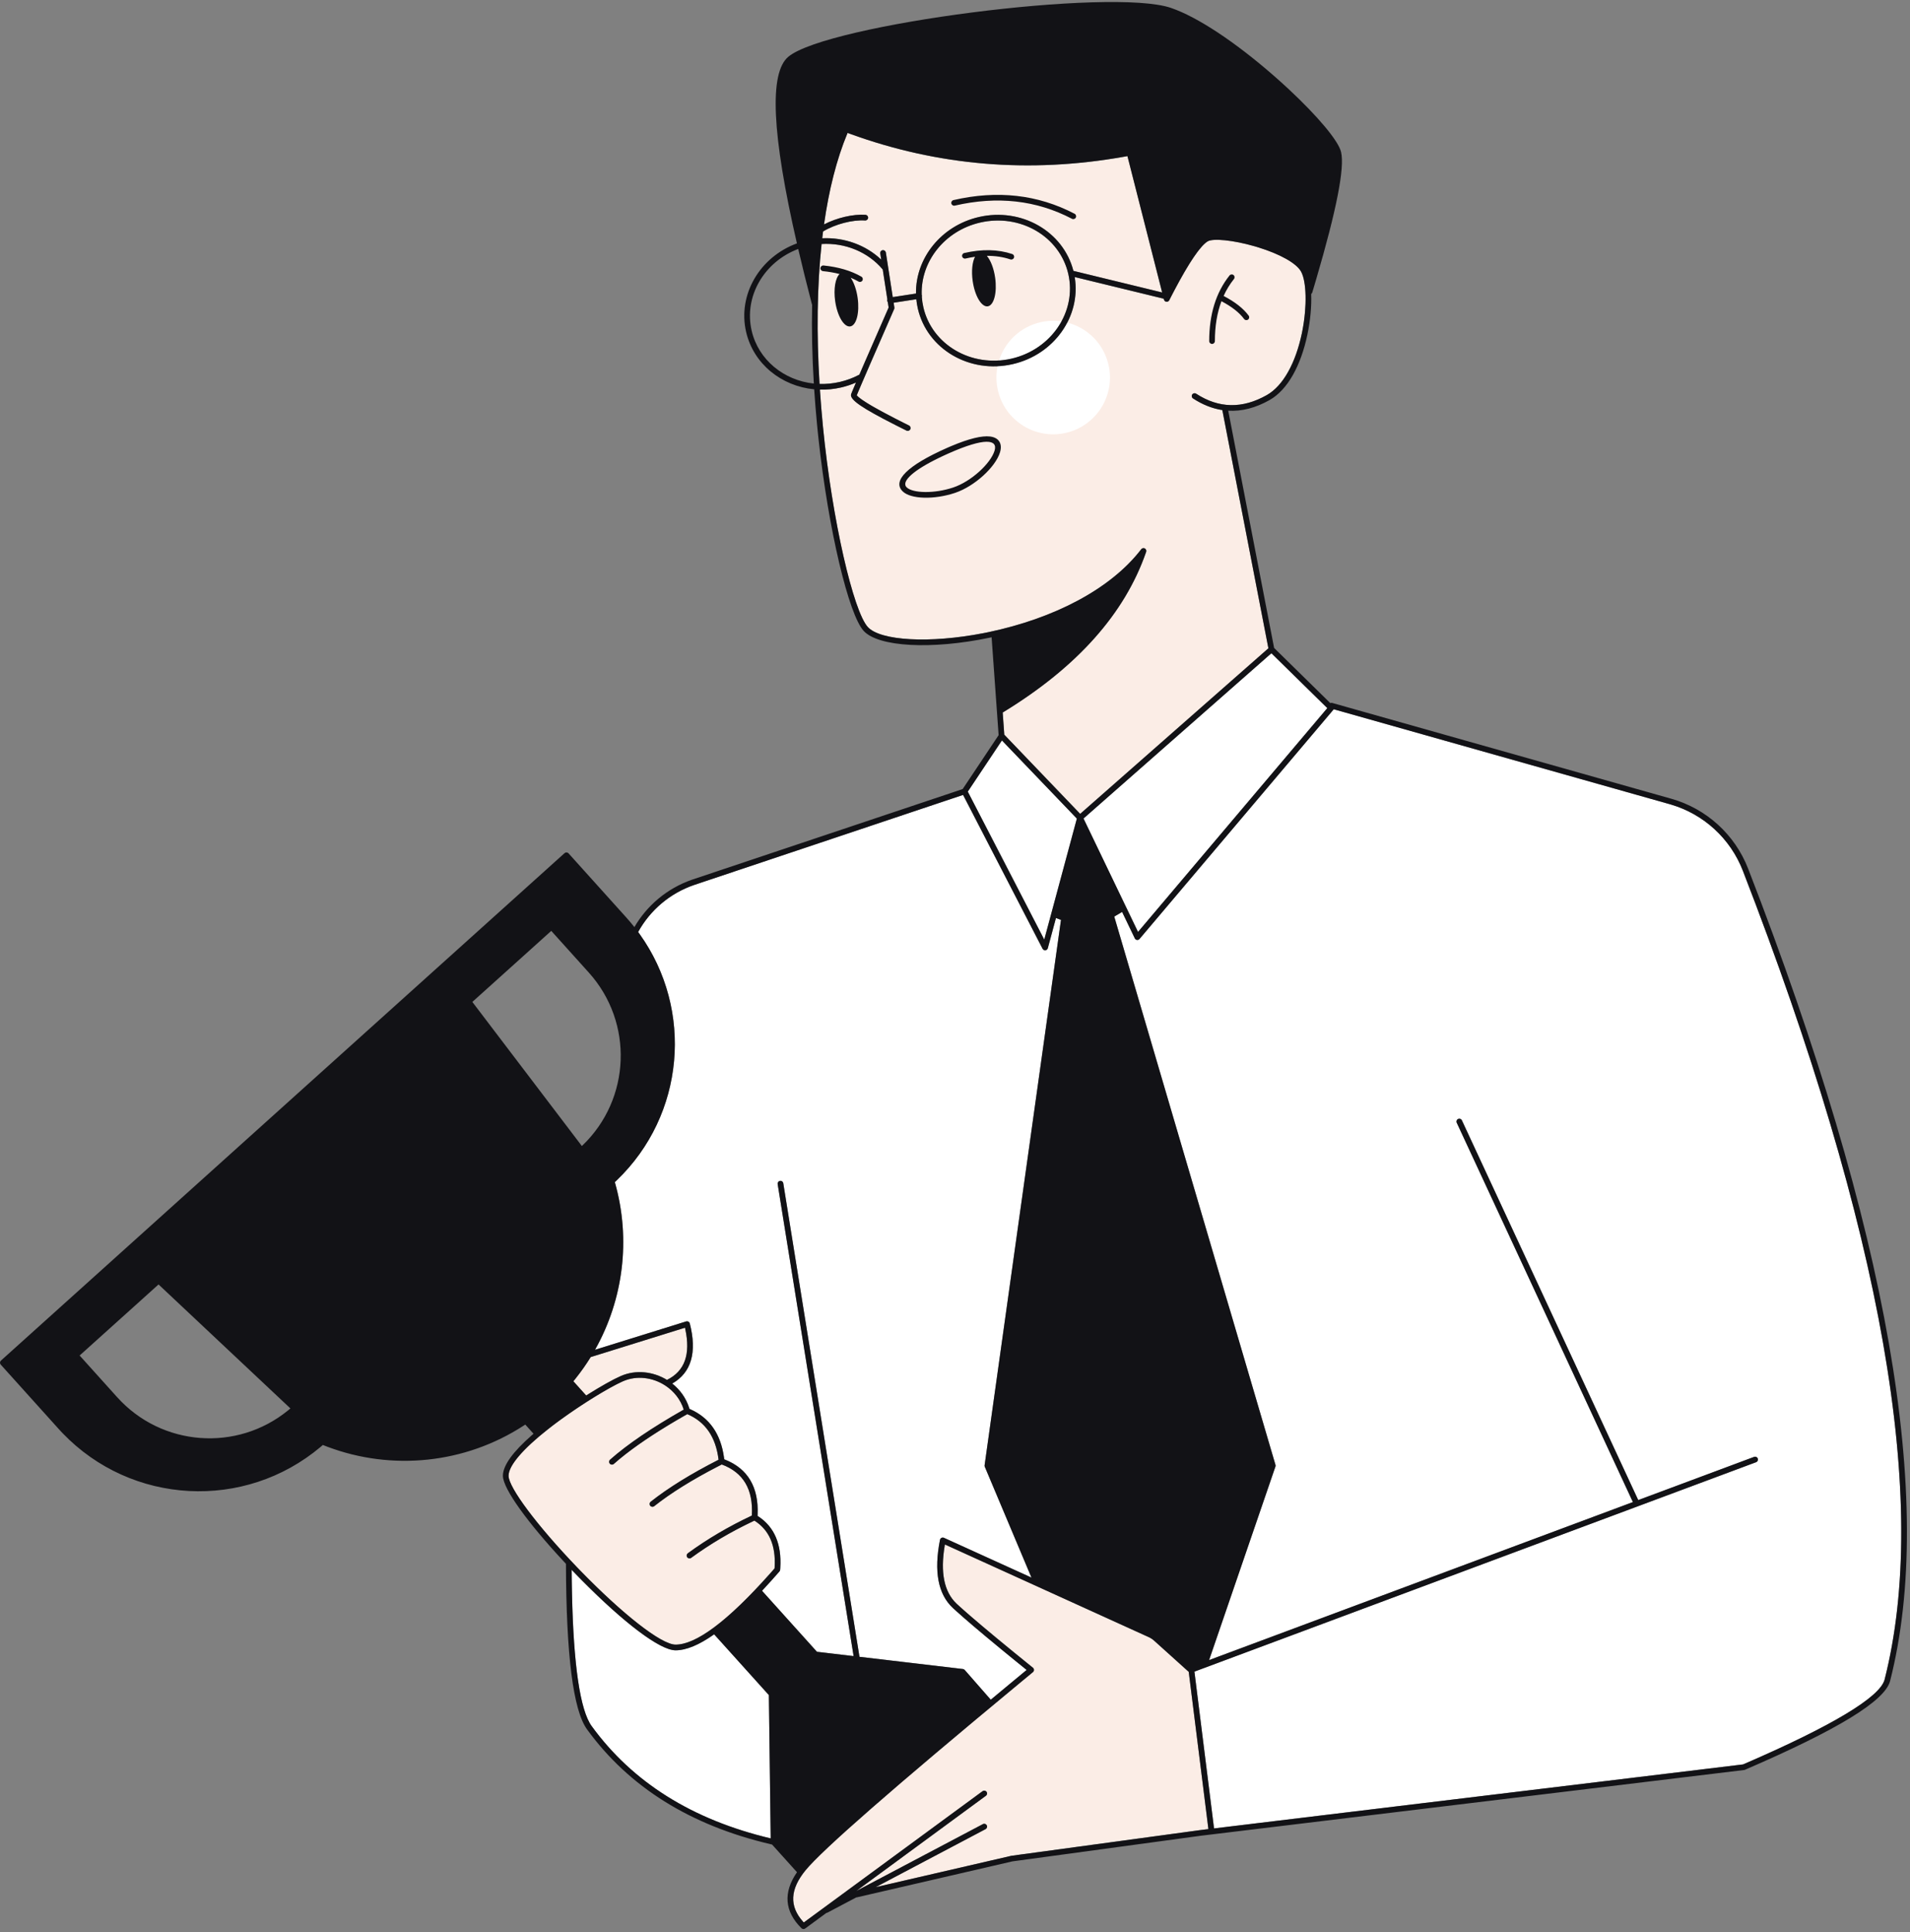
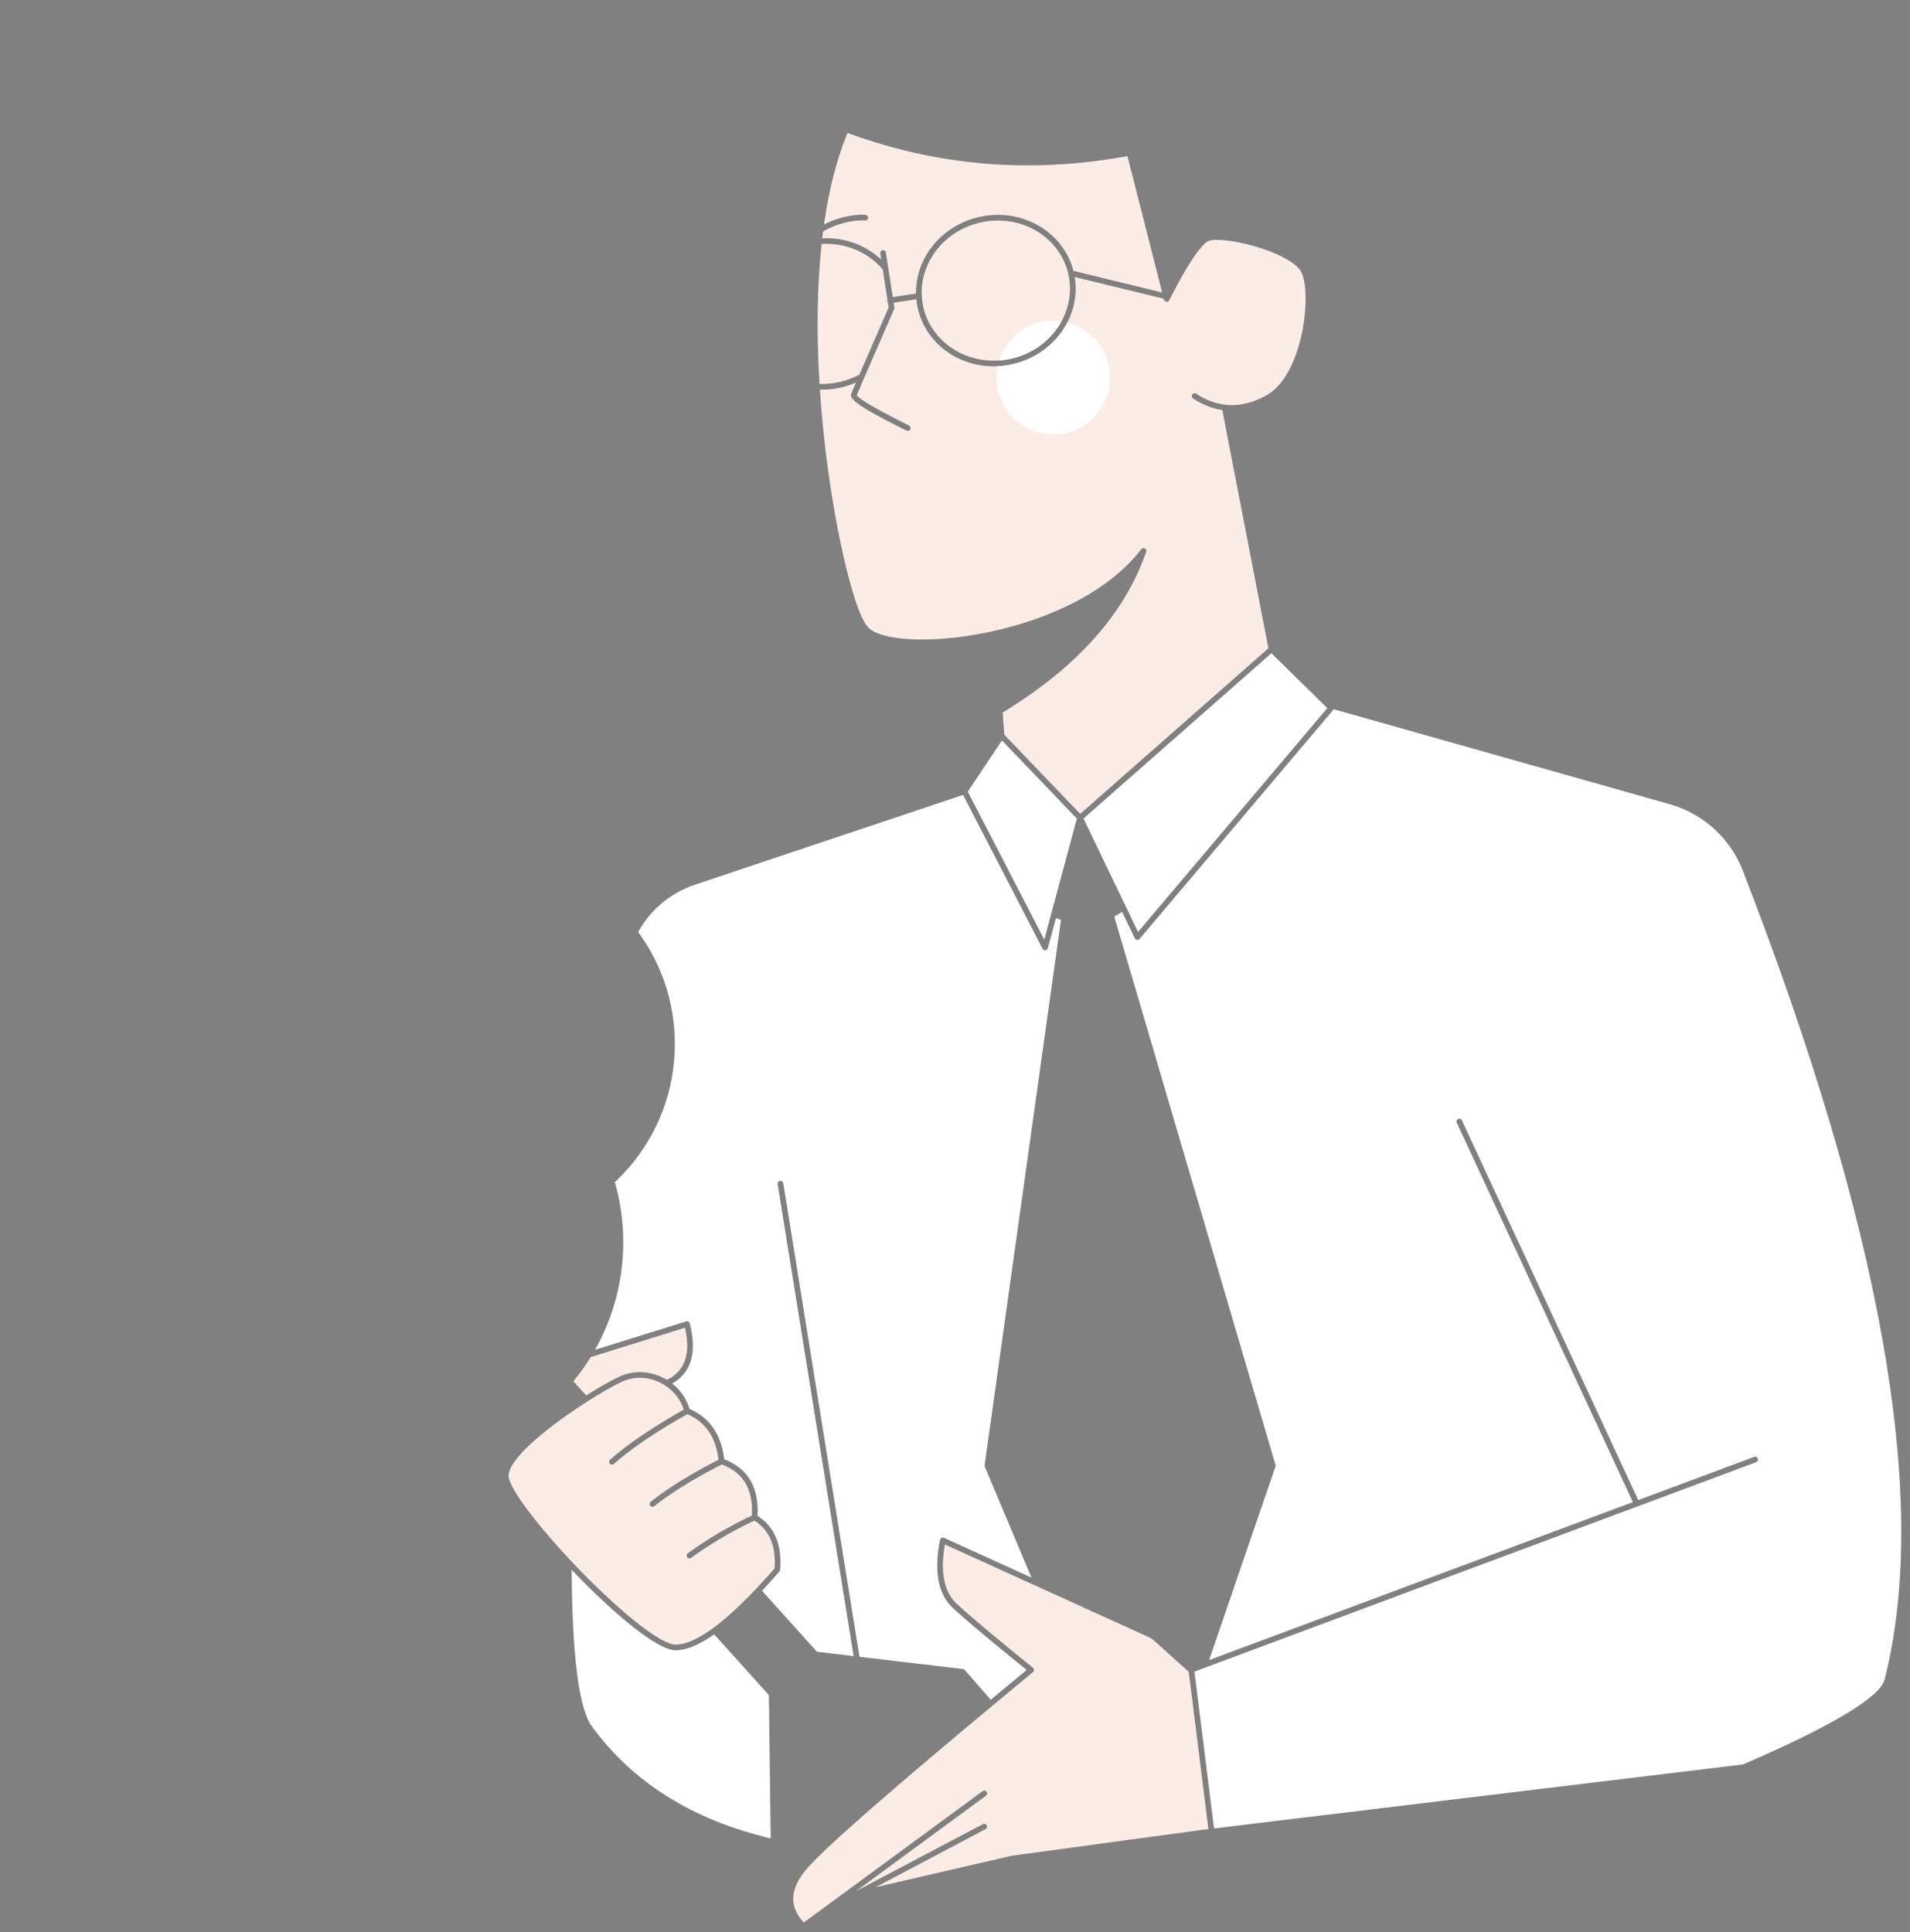
<svg xmlns="http://www.w3.org/2000/svg" width="428" height="433" viewBox="0 0 428 433" fill="none">
  <rect x="0" y="0" width="428" height="433" fill="#808080" stroke="none" />
  <path fill-rule="evenodd" clip-rule="evenodd" d="M211.737 346.12L257.447 366.898L257.623 366.983C257.913 367.13 258.186 367.309 258.437 367.516L258.585 367.644L266.376 374.665L270.785 409.907L268.984 410.125L226.669 415.882L226.611 415.893L196.214 422.921L220.852 409.91L220.912 409.874C221.177 409.695 221.271 409.34 221.118 409.05C220.965 408.76 220.619 408.638 220.321 408.756L220.258 408.785L191.873 423.775L220.932 402.43L220.985 402.386C221.205 402.185 221.255 401.857 221.106 401.599L221.068 401.541L221.024 401.488C220.823 401.268 220.494 401.218 220.237 401.367L220.179 401.405L180.116 430.832L179.978 430.681C176.827 427.193 177.001 423.406 180.538 419.101C184.191 414.655 199.463 401.269 226.276 379.022L228.797 376.932L231.465 374.725C231.775 374.469 231.772 373.993 231.459 373.74L229.7 372.317C224.313 367.95 220.114 364.458 217.104 361.841L216.726 361.512L215.996 360.87L215.173 360.136L214.442 359.472L214.307 359.345C211.59 356.742 210.692 352.486 211.669 346.524L211.718 346.229L211.737 346.12ZM148.822 310.343L148.996 310.452L149.021 310.473C149.055 310.499 149.091 310.521 149.129 310.539C151.006 311.782 152.504 313.627 153.216 315.896C146.073 319.954 140.57 323.693 136.706 327.118C136.443 327.351 136.418 327.753 136.651 328.016C136.884 328.279 137.286 328.303 137.549 328.07C140.945 325.06 145.661 321.783 151.694 318.243L152.544 317.748L153.412 317.249L154.009 316.91C158.074 318.65 160.402 322.029 161.02 327.131C154.82 330.287 149.75 333.423 145.808 336.543C145.533 336.761 145.486 337.161 145.704 337.436C145.922 337.712 146.322 337.758 146.597 337.54C150.226 334.669 154.847 331.771 160.462 328.849L160.975 328.583L161.742 328.191C166.58 330.002 168.81 333.768 168.481 339.64C163.292 342.075 158.508 344.892 154.128 348.093C153.845 348.3 153.783 348.698 153.99 348.981C154.197 349.265 154.595 349.327 154.879 349.12C158.919 346.167 163.312 343.544 168.057 341.25L168.707 340.94L169.052 340.777L169.113 340.815C172.32 342.871 173.815 346.216 173.598 350.939L173.585 351.189L173.565 351.489L173.106 352.013L172.526 352.669L171.963 353.299L171.417 353.904C162.539 363.683 155.819 368.565 151.387 368.565C148.223 368.565 139.749 361.899 130.532 352.485L129.967 351.906L129.425 351.345L129.161 351.07C120.479 342.015 113.963 333.382 113.963 330.724C113.963 328.255 117.726 324.138 123.942 319.404L124.18 319.224L124.655 318.867L125.167 318.487L125.687 318.107L126.204 317.734L126.727 317.361C131.538 313.953 136.91 310.72 139.632 309.533C142.632 308.224 146.09 308.663 148.822 310.343ZM153.494 297.544L153.555 297.819C154.796 303.542 153.424 307.288 149.456 309.238C146.388 307.366 142.51 306.888 139.124 308.365C137.464 309.089 134.885 310.529 132.047 312.298L131.355 312.733L128.482 309.542L128.757 309.207L129.057 308.834C130.127 307.488 131.118 306.095 132.03 304.66L132.368 304.121L153.494 297.544ZM280.902 55.123L281.132 55.188L281.659 55.344L281.915 55.422L282.421 55.581C287.018 57.058 290.552 59.035 291.56 60.887C292.753 63.079 292.909 68.478 291.884 73.907L291.832 74.178L291.722 74.721C290.338 81.287 287.566 86.455 283.864 88.543C278.368 91.643 273.125 91.536 268.032 88.227C267.737 88.036 267.343 88.12 267.152 88.414C266.961 88.709 267.044 89.103 267.339 89.294C269.4 90.633 271.497 91.486 273.624 91.853L273.915 91.9L273.917 91.947L273.926 92.011L284.227 145.285L242.051 182.389L225.043 164.643L224.687 159.679L225.029 159.47C241.281 149.491 251.824 137.725 256.659 124.173L256.804 123.762L256.8 123.769C256.943 123.499 256.875 123.158 256.625 122.966C256.347 122.752 255.948 122.804 255.734 123.082C248.869 132.015 236.312 138.489 221.924 141.575L221.487 141.668L220.738 141.821L220.372 141.893C208.306 144.244 197.29 143.595 194.47 140.526C191.251 137.023 186.484 116.712 184.408 95.591C184.134 92.802 183.906 90.043 183.726 87.319C185.283 87.358 186.877 87.203 188.474 86.835C189.628 86.568 190.743 86.2 191.807 85.735L191.042 87.542L190.963 87.732L190.78 88.189L190.732 88.317L190.718 88.358C190.36 89.596 193.371 91.562 200.783 95.318L201.786 95.823L203.127 96.493C203.441 96.649 203.823 96.521 203.979 96.206C204.126 95.911 204.022 95.557 203.749 95.385L203.692 95.354L202.384 94.7L201.423 94.213L200.481 93.731L199.84 93.4C198.163 92.528 196.745 91.758 195.587 91.089L195.175 90.849L194.637 90.528L194.292 90.317L193.95 90.102L193.634 89.897C193.076 89.531 192.646 89.216 192.346 88.956C192.229 88.854 192.136 88.764 192.066 88.688L192.019 88.633L191.987 88.593L192.236 87.982L193.016 86.144L195.066 81.398L200.365 69.261L200.39 69.193C200.404 69.147 200.413 69.1 200.417 69.052L200.418 68.98L200.411 68.908L200.246 67.841L205.331 67.059C205.398 67.757 205.511 68.457 205.672 69.156C207.776 78.269 217.31 83.832 226.954 81.606C236.153 79.482 242.156 71.031 240.864 62.347L240.822 62.083L260.776 66.94L260.83 67.15L260.849 67.214C261.019 67.684 261.647 67.772 261.944 67.39L261.983 67.335L262.013 67.281L262.623 66.09L263.086 65.203L263.393 64.621L263.845 63.776C266.827 58.257 269.112 55.007 270.621 54.09C271.8 53.372 276.225 53.8 280.902 55.123ZM197.648 60.209L197.808 60.397L198.846 67.107C198.811 67.203 198.8 67.31 198.816 67.418C198.83 67.506 198.86 67.586 198.904 67.657L198.94 67.708L199.127 68.92L193.843 81.023L192.576 83.95L192.38 84.054C191.069 84.736 189.663 85.255 188.188 85.595C186.659 85.948 185.133 86.091 183.645 86.044C182.959 74.807 183.087 64.197 184.105 54.679C189.335 54.371 194.362 56.418 197.648 60.209ZM239.385 61.373C241.327 69.784 235.644 78.294 226.668 80.367C217.693 82.439 208.853 77.281 206.912 68.87C206.73 68.081 206.615 67.292 206.564 66.507C206.592 66.418 206.6 66.321 206.585 66.223C206.577 66.17 206.562 66.119 206.541 66.072C206.273 58.647 211.65 51.718 219.629 49.876C228.604 47.804 237.443 52.962 239.385 61.373ZM189.93 29.788L190.567 30.021C210.103 37.11 230.342 38.846 251.272 35.228L251.906 35.117L252.642 34.984L260.422 65.543L240.533 60.703C238.253 51.818 228.852 46.442 219.344 48.637C210.978 50.568 205.256 57.733 205.26 65.546L205.262 65.783L200.053 66.585L198.507 56.595L198.494 56.532C198.413 56.22 198.107 56.014 197.782 56.064C197.478 56.111 197.258 56.366 197.244 56.661L197.244 56.725L197.25 56.79L197.466 58.181C194.004 54.906 189.216 53.163 184.248 53.397C184.308 52.886 184.37 52.379 184.435 51.874C187.159 50.226 191.056 49.216 193.851 49.41C194.201 49.434 194.505 49.17 194.529 48.819C194.554 48.469 194.289 48.165 193.939 48.141C191.17 47.949 187.504 48.81 184.647 50.297C185.718 42.731 187.403 35.958 189.744 30.238L189.93 29.788Z" fill="#FBEDE6" />
  <path fill-rule="evenodd" clip-rule="evenodd" d="M128.1 351.801L128.774 352.502L129.639 353.391L130.493 354.258L131.042 354.809L131.844 355.607C140.459 364.118 148.002 369.838 151.388 369.838C153.721 369.838 156.515 368.701 159.785 366.428L160.031 366.255L172.292 379.872L172.703 411.99C155.112 407.808 141.751 399.423 132.59 386.832C129.935 383.182 128.427 372.676 128.141 355.454L128.125 354.397L128.112 353.295L128.1 351.801ZM298.859 158.944L374.159 180.221L374.423 180.298C381.801 182.471 387.76 187.947 390.543 195.128C421.577 275.202 432.254 335.235 422.609 375.185L422.311 376.39L422.278 376.508C421.126 380.348 410.855 386.599 391.693 394.934L390.592 395.411L272.048 409.754L267.652 374.614L393.52 327.681L393.579 327.656C393.868 327.513 394.008 327.172 393.893 326.863C393.778 326.555 393.449 326.388 393.137 326.47L393.075 326.49L367.104 336.173L327.585 251.071L327.555 251.014C327.39 250.736 327.039 250.623 326.741 250.762C326.442 250.901 326.302 251.242 326.407 251.546L326.432 251.607L365.909 336.619L270.939 372.03L285.804 328.663L285.825 328.587C285.841 328.51 285.842 328.431 285.83 328.354L285.812 328.277L249.687 205.411L251.449 204.37L254.292 210.288C254.482 210.682 254.998 210.767 255.304 210.473L255.351 210.423L298.781 159.06L298.823 159.004L298.859 158.944ZM215.814 178.142L233.624 212.612C233.88 213.107 234.592 213.051 234.782 212.55L234.803 212.485L236.625 205.724L237.75 206.154L220.635 328.368L220.629 328.437C220.627 328.505 220.636 328.573 220.655 328.639L220.679 328.703L231.137 353.541L211.525 344.627L211.463 344.602C211.105 344.483 210.713 344.703 210.638 345.083C209.258 352.066 210.169 357.152 213.439 360.275L213.583 360.409L213.87 360.672C216.128 362.728 219.513 365.612 224.026 369.326L226.222 371.126L227.886 372.482L230.055 374.241L226.234 377.406L222.016 380.909L216.19 374.253C216.115 374.162 216.014 374.091 215.891 374.053L215.815 374.035L192.593 371.293L192.587 371.239L175.52 265.161L175.506 265.097C175.423 264.786 175.116 264.582 174.791 264.634C174.466 264.686 174.238 264.976 174.257 265.298L174.264 265.363L191.282 371.138L183.069 370.169L170.759 356.496L171.21 356.012C172.328 354.809 173.479 353.527 174.665 352.166C174.736 352.084 174.785 351.986 174.807 351.88L174.819 351.8L174.839 351.536L174.856 351.274C175.156 346.143 173.585 342.348 170.144 339.972L169.967 339.853L169.753 339.714L169.758 339.631L169.77 339.386C170.014 333.367 167.649 329.265 162.717 327.208L162.512 327.125L162.292 327.038L162.276 326.903L162.241 326.641C161.525 321.425 159.052 317.817 154.848 315.89L154.636 315.795L154.497 315.735L154.471 315.646L154.398 315.411C153.69 313.228 152.34 311.402 150.633 310.057C154.923 307.619 156.229 303.065 154.57 296.58C154.485 296.249 154.157 296.048 153.83 296.113L153.765 296.13L133.334 302.489C139.662 291.285 141.351 277.918 137.906 265.384L137.8 265.004L137.774 264.914L138.224 264.489C153.358 249.951 155.411 226.7 143.681 209.821L143.321 209.311L142.997 208.866C145.656 204.044 150.03 200.25 155.423 198.365L155.707 198.268L215.814 178.142ZM224.517 165.931L241.308 183.45L234.002 210.57L216.866 177.407L224.517 165.931ZM284.899 146.391L297.428 158.689L255.013 208.852L242.797 183.428L284.899 146.391Z" fill="white" />
  <mask id="mask0_2226_6384" style="mask-type:luminance" maskUnits="userSpaceOnUse" x="128" y="146" width="299" height="266">
    <path fill-rule="evenodd" clip-rule="evenodd" d="M128.1 351.801L128.774 352.502L129.639 353.391L130.493 354.258L131.042 354.809L131.844 355.607C140.459 364.118 148.002 369.838 151.388 369.838C153.721 369.838 156.515 368.701 159.785 366.428L160.031 366.255L172.292 379.872L172.703 411.99C155.112 407.808 141.751 399.423 132.59 386.832C129.935 383.182 128.427 372.676 128.141 355.454L128.125 354.397L128.112 353.295L128.1 351.801ZM298.859 158.944L374.159 180.221L374.423 180.298C381.801 182.471 387.76 187.947 390.543 195.128C421.577 275.202 432.254 335.235 422.609 375.185L422.311 376.39L422.278 376.508C421.126 380.348 410.855 386.599 391.693 394.934L390.592 395.411L272.048 409.754L267.652 374.614L393.52 327.681L393.579 327.656C393.868 327.513 394.008 327.172 393.893 326.863C393.778 326.555 393.449 326.388 393.137 326.47L393.075 326.49L367.104 336.173L327.585 251.071L327.555 251.014C327.39 250.736 327.039 250.623 326.741 250.762C326.442 250.901 326.302 251.242 326.407 251.546L326.432 251.607L365.909 336.619L270.939 372.03L285.804 328.663L285.825 328.587C285.841 328.51 285.842 328.431 285.83 328.354L285.812 328.277L249.687 205.411L251.449 204.37L254.292 210.288C254.482 210.682 254.998 210.767 255.304 210.473L255.351 210.423L298.781 159.06L298.823 159.004L298.859 158.944ZM215.814 178.142L233.624 212.612C233.88 213.107 234.592 213.051 234.782 212.55L234.803 212.485L236.625 205.724L237.75 206.154L220.635 328.368L220.629 328.437C220.627 328.505 220.636 328.573 220.655 328.639L220.679 328.703L231.137 353.541L211.525 344.627L211.463 344.602C211.105 344.483 210.713 344.703 210.638 345.083C209.258 352.066 210.169 357.152 213.439 360.275L213.583 360.409L213.87 360.672C216.128 362.728 219.513 365.612 224.026 369.326L226.222 371.126L227.886 372.482L230.055 374.241L226.234 377.406L222.016 380.909L216.19 374.253C216.115 374.162 216.014 374.091 215.891 374.053L215.815 374.035L192.593 371.293L192.587 371.239L175.52 265.161L175.506 265.097C175.423 264.786 175.116 264.582 174.791 264.634C174.466 264.686 174.238 264.976 174.257 265.298L174.264 265.363L191.282 371.138L183.069 370.169L170.759 356.496L171.21 356.012C172.328 354.809 173.479 353.527 174.665 352.166C174.736 352.084 174.785 351.986 174.807 351.88L174.819 351.8L174.839 351.536L174.856 351.274C175.156 346.143 173.585 342.348 170.144 339.972L169.967 339.853L169.753 339.714L169.758 339.631L169.77 339.386C170.014 333.367 167.649 329.265 162.717 327.208L162.512 327.125L162.292 327.038L162.276 326.903L162.241 326.641C161.525 321.425 159.052 317.817 154.848 315.89L154.636 315.795L154.497 315.735L154.471 315.646L154.398 315.411C153.69 313.228 152.34 311.402 150.633 310.057C154.923 307.619 156.229 303.065 154.57 296.58C154.485 296.249 154.157 296.048 153.83 296.113L153.765 296.13L133.334 302.489C139.662 291.285 141.351 277.918 137.906 265.384L137.8 265.004L137.774 264.914L138.224 264.489C153.358 249.951 155.411 226.7 143.681 209.821L143.321 209.311L142.997 208.866C145.656 204.044 150.03 200.25 155.423 198.365L155.707 198.268L215.814 178.142ZM224.517 165.931L241.308 183.45L234.002 210.57L216.866 177.407L224.517 165.931ZM284.899 146.391L297.428 158.689L255.013 208.852L242.797 183.428L284.899 146.391Z" fill="white" />
  </mask>
  <g mask="url(#mask0_2226_6384)">
</g>
  <path fill-rule="evenodd" clip-rule="evenodd" d="M239.166 72.285C243.618 73.431 247.293 76.959 248.398 81.747C249.979 88.593 245.71 95.423 238.865 97.004C232.02 98.584 225.189 94.316 223.609 87.47C223.186 85.638 223.182 83.807 223.534 82.077C224.665 82.025 225.809 81.871 226.955 81.606C232.467 80.334 236.831 76.79 239.166 72.285ZM237.865 72.022L237.77 72.193C235.546 76.14 231.606 79.228 226.669 80.367C225.732 80.584 224.797 80.721 223.87 80.784C225.183 76.633 228.593 73.265 233.142 72.215C234.739 71.846 236.336 71.796 237.865 72.022Z" fill="white" />
-   <path fill-rule="evenodd" clip-rule="evenodd" d="M262.425 1.782C268.457 3.859 276.796 9.472 285.042 16.626L285.386 16.925L286.063 17.52L286.541 17.945L287.017 18.371L287.488 18.797L288.185 19.434L288.869 20.068C295.27 26.041 299.935 31.564 300.517 34.086C301.344 37.667 299.483 47.096 294.94 62.57L294.363 64.52L294.056 65.547C294.014 65.687 293.927 65.802 293.817 65.881C293.917 68.592 293.636 71.808 292.967 74.984C291.515 81.873 288.58 87.344 284.489 89.652C281.353 91.42 278.261 92.216 275.227 92.039L285.508 145.207L298.097 157.564C298.211 157.512 298.34 157.493 298.47 157.516L298.533 157.531L374.504 178.997C382.388 181.224 388.767 187.028 391.728 194.668C423.163 275.776 433.78 336.441 423.542 376.703C422.398 381.201 411.638 387.719 391.011 396.615C390.974 396.631 390.935 396.643 390.896 396.652L390.836 396.662L269.146 411.386L226.867 417.138L192.08 425.183C192.02 425.197 191.96 425.202 191.902 425.199L185.445 428.609C185.365 428.651 185.28 428.674 185.195 428.681L180.423 432.186C180.171 432.371 179.822 432.345 179.599 432.125C175.789 428.356 175.464 424.105 178.592 419.567L173.009 413.367L172.659 413.286C154.661 409.057 140.952 400.488 131.561 387.579C128.431 383.277 126.883 370.963 126.82 350.452L126.328 349.926C118.342 341.352 112.691 333.645 112.691 330.724C112.691 328.375 115.024 325.28 119.112 321.69L119.556 321.304L117.705 319.247L117.351 319.48C104.243 328.011 87.842 329.694 73.317 324.201L72.878 324.032L72.347 323.822L71.875 324.228C54.805 338.628 29.463 337.26 14.033 321.181L13.569 320.689L13.101 320.178L0.163 305.809C-0.057 305.564 -0.052 305.195 0.164 304.957L0.21 304.911L126.505 191.194C126.75 190.974 127.119 190.979 127.358 191.195L127.404 191.241L140.341 205.61C140.974 206.313 141.58 207.032 142.157 207.764C144.992 202.896 149.506 199.077 155.031 197.154L155.302 197.061L215.72 176.831L223.775 164.746L222.203 142.817L221.748 142.913C208.829 145.615 196.858 145.005 193.533 141.387C190.187 137.745 185.627 118.734 183.405 98.256L183.272 97L183.143 95.716L183.065 94.91C182.818 92.328 182.612 89.77 182.446 87.243C175.134 86.553 168.851 81.573 167.192 74.385C165.26 66.015 170.274 57.588 178.577 54.545C172.97 30.151 172.291 16.306 176.678 12.695C185.475 5.453 249.041 -2.828 262.425 1.782ZM211.737 346.12L211.718 346.229C210.663 352.346 211.546 356.699 214.307 359.345L214.442 359.472L215.173 360.136L215.996 360.87L216.726 361.512L217.495 362.18C220.804 365.043 225.46 368.897 231.459 373.74C231.772 373.992 231.775 374.469 231.465 374.725L228.797 376.932C200.419 400.432 184.303 414.518 180.538 419.1C177.001 423.406 176.827 427.193 179.978 430.681L180.116 430.832L220.179 401.405C220.443 401.211 220.807 401.251 221.024 401.487L221.068 401.541C221.262 401.805 221.222 402.17 220.985 402.386L220.932 402.43L191.873 423.775L220.258 408.785C220.569 408.621 220.954 408.74 221.118 409.05C221.271 409.34 221.177 409.695 220.912 409.874L220.852 409.91L196.214 422.921L226.611 415.892L226.669 415.882L268.984 410.125L270.785 409.907L266.376 374.665L258.585 367.644C258.295 367.382 257.971 367.16 257.623 366.983L257.447 366.898L211.737 346.12ZM128.098 351.8L128.11 353.295L128.123 354.396L128.139 355.459L128.168 356.99C128.517 373.302 130.013 383.291 132.588 386.831C141.749 399.423 155.11 407.807 172.701 411.989L172.29 379.871L160.029 366.254C156.653 368.642 153.778 369.837 151.386 369.837C147.824 369.837 139.662 363.508 130.491 354.257L129.637 353.39L128.772 352.501L128.098 351.8ZM298.857 158.943C298.836 158.984 298.81 159.023 298.779 159.059L255.349 210.422C255.051 210.774 254.49 210.702 254.29 210.287L251.447 204.369L249.685 205.41L285.81 328.276C285.84 328.377 285.844 328.484 285.823 328.586L285.802 328.662L270.938 372.029L365.907 336.618L326.43 251.606C326.282 251.287 326.42 250.909 326.739 250.761C327.037 250.622 327.388 250.735 327.553 251.013L327.583 251.07L367.102 336.172L393.073 326.489C393.402 326.366 393.769 326.533 393.891 326.862C394.006 327.171 393.866 327.512 393.577 327.655L393.518 327.681L267.65 374.613L272.046 409.753L390.59 395.41L391.107 395.187C410.645 386.724 421.112 380.386 422.276 376.507L422.309 376.389C432.466 336.445 421.889 276.01 390.541 195.127C387.758 187.946 381.799 182.47 374.421 180.297L374.157 180.22L298.857 158.943ZM215.812 178.142L155.706 198.268C150.182 200.117 145.701 203.959 142.995 208.866L143.319 209.311C155.449 226.229 153.509 249.804 138.222 264.489L137.772 264.914L137.799 265.004C141.383 277.647 139.724 291.172 133.332 302.489L153.763 296.13C154.11 296.022 154.478 296.227 154.568 296.579C156.227 303.065 154.921 307.618 150.631 310.057C152.338 311.402 153.688 313.228 154.396 315.411L154.469 315.646L154.495 315.735L154.634 315.795C158.967 317.697 161.511 321.338 162.239 326.641L162.274 326.903L162.29 327.038L162.51 327.124C167.582 329.153 170.016 333.285 169.768 339.386L169.756 339.631L169.751 339.714L169.965 339.852C173.529 342.219 175.159 346.056 174.854 351.274L174.837 351.536L174.817 351.8C174.806 351.935 174.752 352.064 174.663 352.166C173.477 353.527 172.326 354.809 171.209 356.012L170.757 356.496L183.067 370.169L191.28 371.138L174.262 265.363C174.206 265.016 174.442 264.69 174.789 264.634C175.114 264.582 175.421 264.786 175.504 265.097L175.518 265.161L192.585 371.239L192.591 371.293L215.813 374.035C215.971 374.063 216.098 374.144 216.188 374.253L222.014 380.908L226.232 377.406L230.053 374.241L227.884 372.482L226.22 371.126L224.333 369.58C219.666 365.743 216.178 362.774 213.868 360.672L213.581 360.409C210.194 357.299 209.236 352.167 210.636 345.083C210.711 344.703 211.103 344.483 211.461 344.602L211.524 344.627L231.136 353.541L220.677 328.703C220.641 328.619 220.624 328.528 220.627 328.437L220.633 328.368L237.748 206.153L236.623 205.723L234.802 212.485C234.651 213.046 233.889 213.127 233.622 212.612L215.812 178.142ZM139.632 309.533L139.325 309.67C136.308 311.052 130.572 314.559 125.687 318.107L125.167 318.487L124.655 318.867L124.18 319.224L123.707 319.583L123.233 319.95L122.762 320.319C117.253 324.666 113.963 328.416 113.963 330.724C113.963 333.382 120.479 342.015 129.161 351.07L129.425 351.345L129.967 351.906C139.401 361.624 148.159 368.565 151.387 368.565C156.001 368.565 163.098 363.272 172.526 352.669L173.106 352.013L173.565 351.488L173.585 351.189C173.867 346.334 172.377 342.907 169.113 340.815L169.052 340.777L168.707 340.94C163.712 343.306 159.103 346.033 154.879 349.12C154.595 349.327 154.197 349.265 153.99 348.981C153.783 348.698 153.845 348.3 154.128 348.093C158.508 344.892 163.292 342.075 168.481 339.64C168.81 333.768 166.58 330.002 161.742 328.191L160.975 328.583C155.128 331.595 150.335 334.582 146.597 337.54C146.322 337.758 145.922 337.712 145.704 337.436C145.486 337.161 145.533 336.761 145.808 336.543C149.75 333.423 154.82 330.287 161.02 327.131C160.402 322.029 158.074 318.65 154.009 316.91L153.412 317.249L152.544 317.748L151.694 318.243L150.841 318.747L149.985 319.26C144.764 322.413 140.618 325.35 137.549 328.07C137.286 328.303 136.884 328.279 136.651 328.016C136.418 327.753 136.443 327.351 136.706 327.118C140.57 323.693 146.073 319.954 153.216 315.896C152.504 313.626 151.006 311.782 149.129 310.539C149.091 310.521 149.055 310.499 149.021 310.473L148.996 310.452C146.237 308.683 142.696 308.196 139.632 309.533ZM35.528 287.848L17.843 303.771L26.253 313.112C36.241 324.205 53.119 325.404 64.558 316.064L64.903 315.778L65.075 315.63L35.528 287.848ZM153.494 297.544L132.368 304.121C131.365 305.746 130.261 307.32 129.057 308.834L128.757 309.207L128.482 309.542L131.355 312.733L131.495 312.644C134.549 310.717 137.357 309.136 139.124 308.365C142.51 306.888 146.388 307.366 149.456 309.238C153.424 307.288 154.796 303.542 153.555 297.819L153.494 297.544ZM123.53 208.611L105.845 224.534L130.386 256.824L130.552 256.668C141.344 246.297 142.029 229.156 131.94 217.951L123.53 208.611ZM224.516 165.931L216.865 177.407L234.001 210.57L241.307 183.449L224.516 165.931ZM284.899 146.391L242.797 183.428L255.013 208.852L297.428 158.689L284.899 146.391ZM270.62 54.089C268.986 55.083 266.44 58.814 263.085 65.203L262.623 66.09L262.013 67.281L261.983 67.335C261.704 67.779 261.026 67.706 260.849 67.214L260.829 67.15L260.776 66.94L240.822 62.083C242.277 70.86 236.246 79.461 226.954 81.606C217.31 83.832 207.776 78.269 205.672 69.156C205.51 68.456 205.397 67.757 205.331 67.059L200.246 67.841L200.411 68.908L200.418 68.98C200.421 69.052 200.411 69.124 200.39 69.193L200.365 69.26L195.066 81.398L193.015 86.143L192.236 87.982L191.986 88.593L192.018 88.633C192.09 88.72 192.2 88.829 192.345 88.956C192.755 89.311 193.406 89.767 194.292 90.317L194.637 90.528L195.175 90.849L195.576 91.083L196.022 91.338C197.243 92.032 198.724 92.827 200.464 93.723L201.423 94.213L202.384 94.7L203.692 95.354C204.007 95.51 204.135 95.892 203.979 96.206C203.823 96.521 203.441 96.649 203.126 96.493L201.785 95.823L200.54 95.195C193.305 91.519 190.364 89.582 190.718 88.358L190.731 88.317L190.779 88.189L190.963 87.732L191.34 86.832L191.807 85.734C190.742 86.2 189.627 86.568 188.473 86.835C186.877 87.203 185.283 87.358 183.726 87.319C183.906 90.042 184.134 92.802 184.408 95.591C186.484 116.712 191.25 137.023 194.469 140.526C197.29 143.595 208.305 144.244 220.372 141.893L220.738 141.821L221.487 141.668C236.057 138.62 248.8 132.105 255.733 123.082C255.947 122.804 256.347 122.751 256.625 122.966C256.875 123.158 256.943 123.499 256.799 123.768L256.803 123.762C252.036 137.487 241.445 149.39 225.029 159.47L224.687 159.679L225.043 164.643L242.05 182.389L284.227 145.285L273.926 92.011L273.917 91.946L273.914 91.9C271.688 91.562 269.494 90.694 267.339 89.294C267.044 89.103 266.961 88.709 267.152 88.414C267.343 88.12 267.737 88.036 268.032 88.227C273.125 91.535 278.368 91.642 283.863 88.543C287.566 86.455 290.338 81.287 291.722 74.721L291.832 74.178C292.914 68.659 292.773 63.115 291.56 60.887C290.515 58.968 286.758 56.914 281.915 55.422L281.659 55.344L281.132 55.188C276.371 53.814 271.819 53.36 270.62 54.089ZM221.856 97.82C223.884 98.067 224.662 99.471 224.082 101.374C223.081 104.663 218.406 108.986 213.999 110.459C209.381 112.002 204.084 111.893 202.271 110.114C199.883 107.773 203.312 104.323 212.135 100.412L212.68 100.173L213.223 99.942C217.16 98.286 220.031 97.598 221.856 97.82ZM212.65 101.573L212.165 101.79L211.461 102.112L211.004 102.326L210.336 102.647L209.907 102.859L209.486 103.07C203.902 105.909 202.04 108.106 203.161 109.205C204.541 110.559 209.383 110.659 213.595 109.251C217.632 107.902 221.991 103.871 222.864 101.002C223.65 98.423 220.595 98.051 212.65 101.573ZM184.105 54.679C183.087 64.197 182.959 74.806 183.645 86.044C185.133 86.091 186.659 85.948 188.188 85.595C189.664 85.254 191.069 84.736 192.38 84.054L192.576 83.95L193.843 81.023L199.127 68.92L198.94 67.708C198.877 67.626 198.833 67.528 198.816 67.418C198.8 67.31 198.812 67.203 198.846 67.106L197.808 60.397C194.527 56.485 189.421 54.366 184.105 54.679ZM178.866 55.793L178.808 55.816C171.212 58.708 166.664 66.445 168.431 74.099C169.946 80.662 175.662 85.245 182.365 85.957C181.996 79.868 181.866 73.962 181.986 68.309C181.964 68.268 181.947 68.223 181.935 68.176C180.792 63.79 179.769 59.663 178.866 55.793ZM219.628 49.876C211.649 51.718 206.272 58.647 206.54 66.072C206.561 66.119 206.576 66.17 206.584 66.223C206.599 66.321 206.591 66.418 206.563 66.507C206.614 67.292 206.729 68.081 206.911 68.87C208.852 77.281 217.692 82.439 226.667 80.367C235.643 78.294 241.326 69.784 239.384 61.373C237.442 52.962 228.603 47.804 219.628 49.876ZM276.408 61.634C276.683 61.853 276.728 62.253 276.509 62.528C275.589 63.681 274.817 64.945 274.194 66.321C276.75 67.658 278.621 69.125 279.805 70.734C280.013 71.017 279.952 71.415 279.669 71.624C279.386 71.832 278.988 71.771 278.78 71.488C277.739 70.073 276.049 68.74 273.707 67.502C272.726 70.112 272.235 73.089 272.236 76.44C272.236 76.791 271.951 77.076 271.6 77.076C271.249 77.076 270.964 76.791 270.964 76.44C270.963 70.453 272.477 65.544 275.514 61.735C275.733 61.46 276.133 61.415 276.408 61.634ZM184.543 59.496C187.866 59.83 190.694 60.662 193.02 61.998C193.325 62.173 193.43 62.561 193.255 62.866C193.08 63.171 192.692 63.276 192.387 63.101C191.832 62.783 191.245 62.495 190.625 62.237C191.334 63.268 191.921 64.888 192.184 66.754C192.653 70.093 191.905 72.959 190.514 73.154C189.123 73.35 187.614 70.801 187.145 67.462C186.759 64.719 187.195 62.295 188.134 61.409C186.983 61.111 185.743 60.895 184.415 60.761C184.066 60.726 183.811 60.414 183.846 60.065C183.881 59.715 184.193 59.46 184.543 59.496ZM226.821 56.928C227.154 57.039 227.334 57.4 227.222 57.733C227.111 58.066 226.75 58.246 226.417 58.135C224.777 57.586 223.018 57.32 221.139 57.34C221.98 58.32 222.7 60.125 222.999 62.25C223.468 65.589 222.72 68.455 221.329 68.651C219.938 68.846 218.429 66.298 217.96 62.958C217.645 60.721 217.877 58.696 218.483 57.545C217.791 57.642 217.085 57.774 216.363 57.941C216.021 58.02 215.679 57.806 215.6 57.464C215.521 57.122 215.735 56.78 216.077 56.701C220.039 55.787 223.624 55.859 226.821 56.928ZM189.929 29.788C187.491 35.602 185.746 42.532 184.646 50.297C187.503 48.81 191.169 47.949 193.938 48.141C194.288 48.165 194.553 48.469 194.528 48.819C194.504 49.17 194.2 49.434 193.85 49.41C191.055 49.216 187.158 50.226 184.434 51.874C184.369 52.379 184.307 52.886 184.247 53.397C189.215 53.163 194.003 54.906 197.465 58.181L197.249 56.79L197.243 56.725C197.226 56.403 197.455 56.114 197.781 56.064C198.106 56.014 198.412 56.22 198.493 56.532L198.506 56.595L200.052 66.585L205.261 65.783C205.14 57.878 210.893 50.588 219.343 48.637C228.851 46.442 238.252 51.818 240.532 60.703L260.421 65.543L252.641 34.984L251.905 35.117C230.75 38.88 210.3 37.182 190.566 30.021L189.929 29.788ZM240.802 47.905C241.113 48.067 241.234 48.451 241.071 48.763C240.909 49.074 240.525 49.195 240.213 49.032C232.229 44.864 223.481 43.88 213.94 46.083C213.598 46.161 213.257 45.948 213.177 45.606C213.098 45.264 213.312 44.922 213.654 44.843C223.484 42.574 232.542 43.593 240.802 47.905Z" fill="#121216" />
</svg>